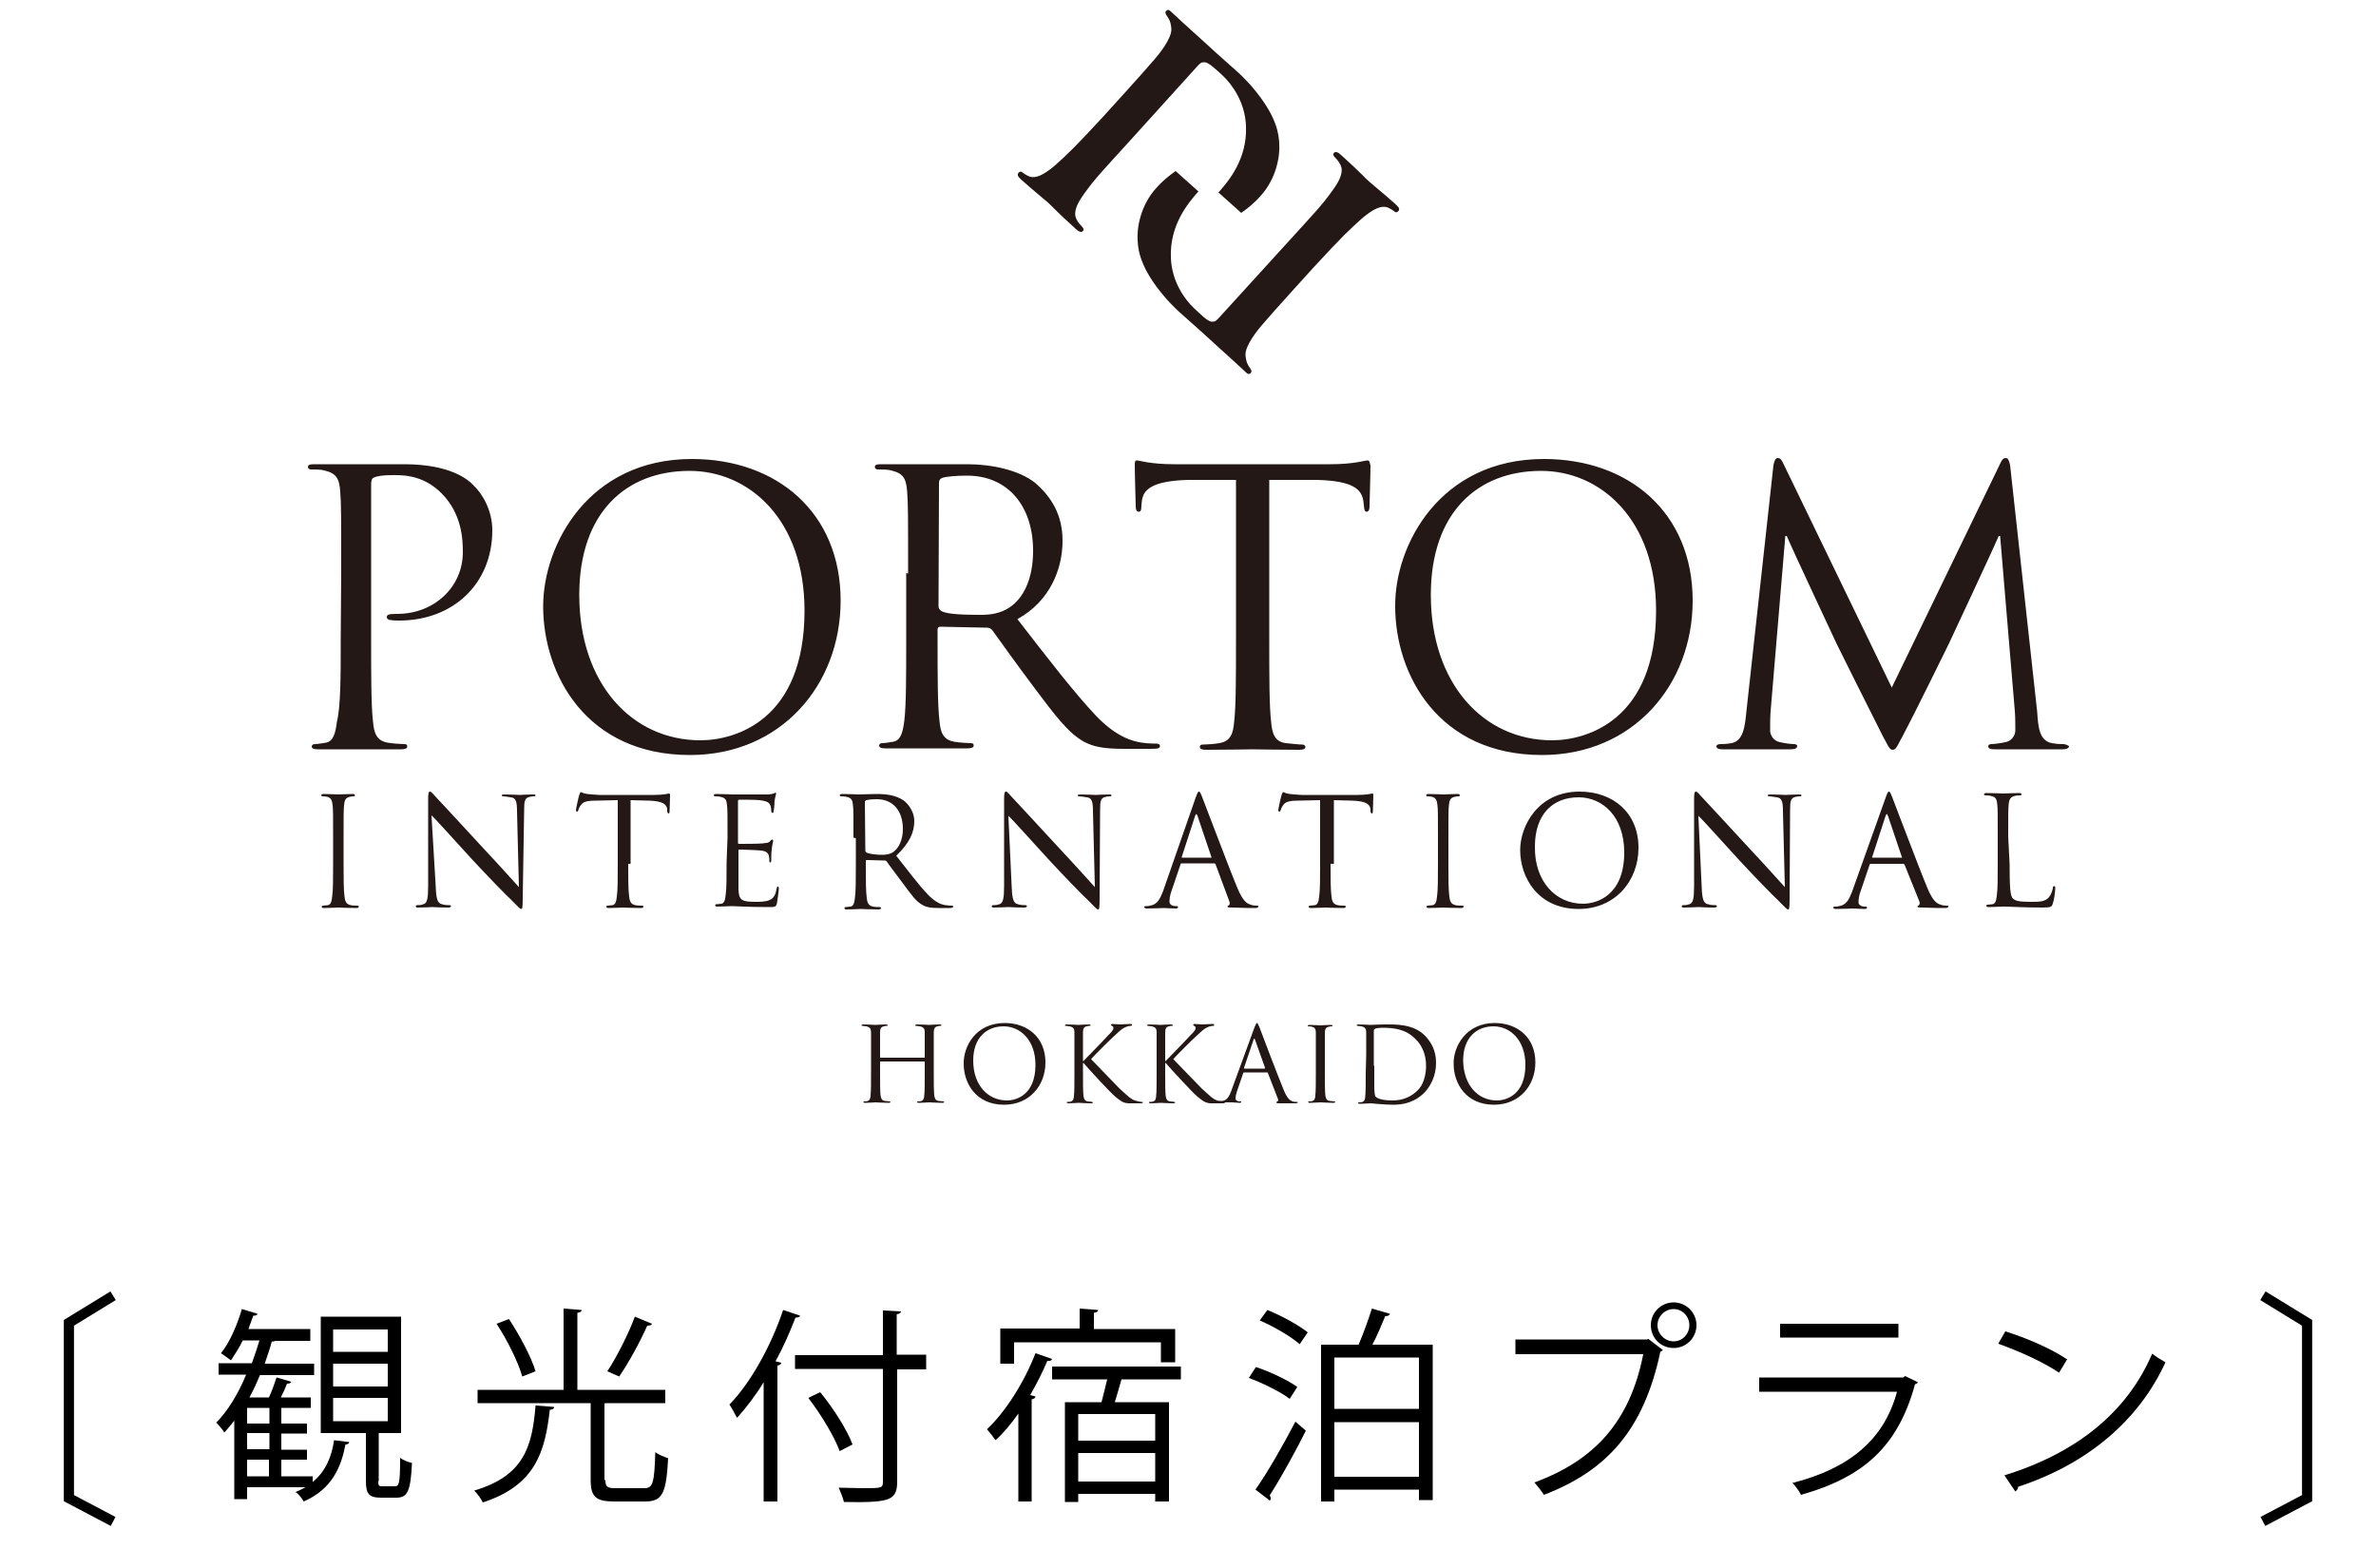
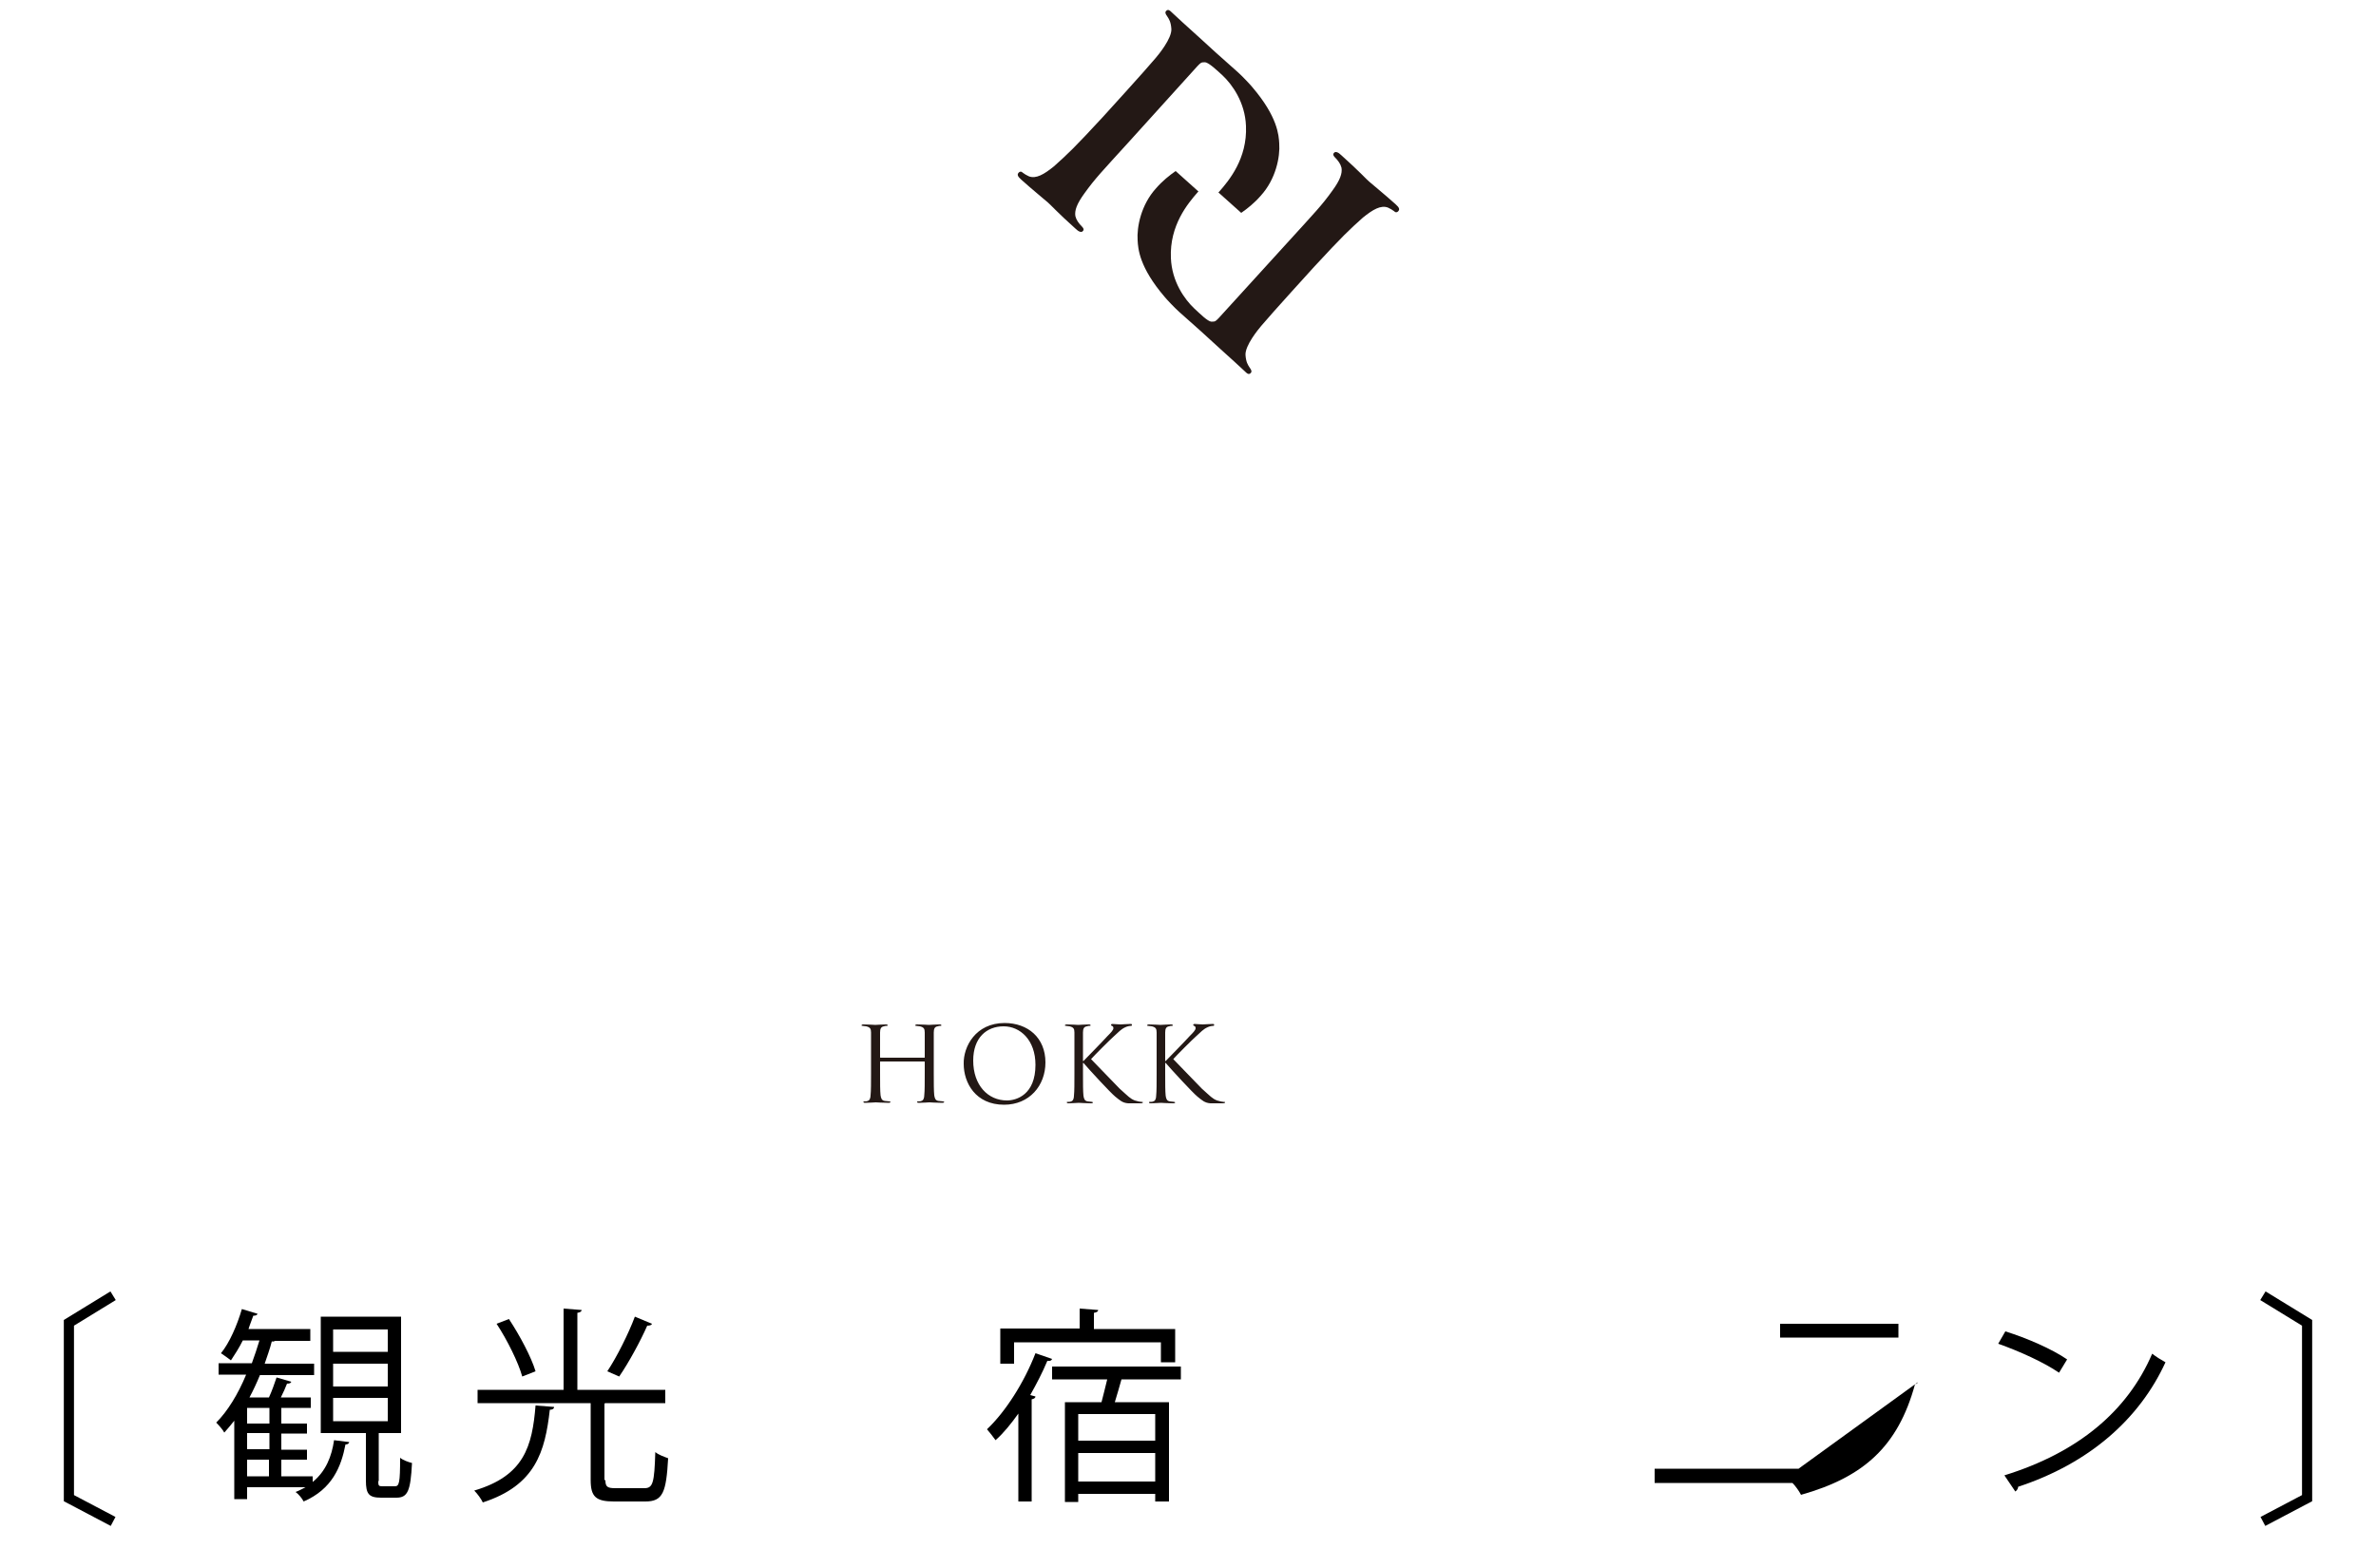
<svg xmlns="http://www.w3.org/2000/svg" version="1.1" id="レイヤー_1" x="0px" y="0px" viewBox="0 0 500 330" style="enable-background:new 0 0 500 330;" xml:space="preserve">
  <style type="text/css">
	.st0{fill:#231815;}
	.st1{fill:none;stroke:#000000;stroke-width:2.137;stroke-miterlimit:10;}
</style>
  <g>
    <path class="st0" d="M253.6,13.1c-0.9,0-0.9,0.1-1.6,0.8l-14.2,15.7c-6,6.6-7.3,7.9-9.6,11.1c-1.6,2.2-2.1,3.6-1.9,4.8   c0.2,0.8,0.7,1.5,1.4,2.2c0.4,0.4,0.4,0.7,0.2,0.9c-0.3,0.4-0.9,0.2-1.6-0.5c-3.8-3.4-5.4-5.2-5.8-5.5c-0.2-0.2-3.5-2.9-5.6-4.8   c-0.8-0.7-0.9-1.1-0.5-1.5c0.2-0.2,0.5-0.3,0.9,0.1c0.4,0.3,0.6,0.4,1.2,0.7c1.5,0.6,3.2-0.4,5.3-2.1c2.9-2.6,4.2-3.8,10.3-10.4   c0,0,9.2-10.1,11.1-12.4c0.6-0.7,3.4-4.1,3.3-6.1c-0.1-1.5-0.5-2.1-0.9-2.7c-0.3-0.4-0.5-0.8-0.2-1.1c0.4-0.4,0.7-0.2,1.4,0.5   c3.1,2.9,5.2,4.7,5.7,5.2c1.5,1.4,4.7,4.3,8,7.2c0.9,0.8,2.6,2.6,3,3.1c5.4,6.3,5.6,10.2,5.7,11.9c0.2,2.8-0.7,7.5-3.9,11   c-1.3,1.5-2.8,2.7-4.1,3.6l-4.8-4.3l0.2-0.2c2-2.3,5.9-6.9,5.6-13.8c-0.2-5-2.9-8.7-4.9-10.6C256,14.7,254.4,13.2,253.6,13.1   L253.6,13.1z" />
    <path class="st0" d="M254.9,67.7c0.9,0,0.9-0.1,1.6-0.8l14.3-15.7c6-6.6,7.3-7.9,9.6-11.1c1.6-2.2,2.1-3.6,1.9-4.8   c-0.2-0.8-0.7-1.5-1.4-2.2c-0.4-0.4-0.4-0.7-0.2-0.9c0.3-0.4,0.9-0.2,1.6,0.5c3.8,3.4,5.4,5.2,5.8,5.5c0.2,0.2,3.5,2.9,5.6,4.8   c0.8,0.7,0.9,1.1,0.5,1.5c-0.2,0.2-0.5,0.3-0.9-0.1c-0.4-0.3-0.6-0.4-1.2-0.7c-1.5-0.6-3.2,0.4-5.3,2.1c-2.9,2.6-4.2,3.8-10.3,10.4   c0,0-9.2,10.1-11.1,12.4c-0.6,0.7-3.4,4.1-3.3,6.1c0.1,1.5,0.5,2.1,0.9,2.7c0.3,0.4,0.5,0.8,0.2,1.1c-0.4,0.4-0.7,0.2-1.4-0.5   c-3.1-2.9-5.2-4.7-5.7-5.2c-1.5-1.4-4.7-4.3-8-7.2c-0.9-0.8-2.6-2.6-3-3.1c-5.4-6.3-5.6-10.2-5.7-11.9c-0.2-2.8,0.7-7.5,3.9-11   c1.3-1.5,2.8-2.7,4.1-3.6l4.8,4.3l-0.2,0.2c-2,2.3-5.9,6.9-5.6,13.8c0.2,5,2.9,8.7,4.9,10.6C252.6,66.1,254.1,67.6,254.9,67.7   L254.9,67.7z M196.5,225.8c0,2.1,0,3.8,0.1,4.7c0.1,0.6,0.2,1.1,0.9,1.2c0.3,0,0.8,0.1,1,0.1c0.1,0,0.2,0.1,0.2,0.1   c0,0.1-0.1,0.2-0.4,0.2c-1.2,0-2.6-0.1-2.7-0.1c-0.1,0-1.5,0.1-2.2,0.1c-0.2,0-0.4,0-0.4-0.2c0-0.1,0-0.1,0.2-0.1s0.5,0,0.7-0.1   c0.4-0.1,0.6-0.6,0.6-1.2c0.1-0.9,0.1-2.7,0.1-4.7v-2.3c0-0.1-0.1-0.1-0.1-0.1h-9.2c-0.1,0-0.1,0-0.1,0.1v2.3c0,2.1,0,3.8,0.1,4.7   c0.1,0.6,0.2,1.1,0.9,1.2c0.3,0,0.8,0.1,1,0.1c0.1,0,0.2,0.1,0.2,0.1c0,0.1-0.1,0.2-0.4,0.2c-1.2,0-2.6-0.1-2.7-0.1   s-1.5,0.1-2.2,0.1c-0.2,0-0.4,0-0.4-0.2c0-0.1,0-0.1,0.2-0.1c0.2,0,0.5,0,0.7-0.1c0.4-0.1,0.6-0.6,0.6-1.2c0.1-0.9,0.1-2.7,0.1-4.7   v-8.5c0-0.8-0.2-1.1-1-1.3c-0.2,0-0.6-0.1-0.8-0.1c-0.1,0-0.2,0-0.2-0.1s0.1-0.2,0.4-0.2c1,0,2.4,0.1,2.5,0.1s1.5-0.1,2.2-0.1   c0.2,0,0.4,0,0.4,0.2c0,0.1-0.1,0.1-0.2,0.1c-0.2,0-0.3,0-0.6,0.1c-0.6,0.1-0.8,0.5-0.8,1.3v5.2c0,0.1,0.1,0.1,0.1,0.1h9.2   c0.1,0,0.1,0,0.1-0.1v-5.2c0-0.8-0.2-1.1-1-1.3c-0.2,0-0.6-0.1-0.8-0.1c-0.1,0-0.2,0-0.2-0.1s0.1-0.2,0.4-0.2c1,0,2.4,0.1,2.5,0.1   s1.5-0.1,2.2-0.1c0.2,0,0.4,0,0.4,0.2c0,0.1-0.1,0.1-0.2,0.1c-0.2,0-0.3,0-0.6,0.1c-0.6,0.1-0.8,0.5-0.8,1.3V225.8z M211.4,215.3   c4.9,0,8.6,3.1,8.6,8.3c0,4.9-3.4,8.9-8.7,8.9c-6,0-8.5-4.6-8.5-8.6C202.7,220.3,205.3,215.3,211.4,215.3L211.4,215.3z    M211.9,231.6c2,0,6-1.2,6-7.5c0-5.2-3.2-8.1-6.7-8.1c-3.6,0-6.4,2.4-6.4,7.2C204.8,228.4,207.9,231.6,211.9,231.6L211.9,231.6z    M226.1,222v-4.7c0-0.8-0.2-1.1-1-1.3c-0.2,0-0.6-0.1-0.8-0.1c-0.1,0-0.2,0-0.2-0.1s0.1-0.2,0.4-0.2c1,0,2.3,0.1,2.4,0.1   c0.2,0,1.5-0.1,2.2-0.1c0.2,0,0.4,0,0.4,0.2c0,0.1-0.1,0.1-0.2,0.1c-0.2,0-0.3,0-0.6,0.1c-0.6,0.1-0.8,0.5-0.8,1.3v6h0.1   c0.4-0.4,4.3-4.4,5.1-5.3c0.6-0.6,1.2-1.2,1.2-1.6c0-0.3-0.1-0.4-0.3-0.5c-0.1,0-0.2-0.1-0.2-0.2s0.1-0.2,0.3-0.2   c0.4,0,1.1,0.1,1.7,0.1c0.1,0,1.6-0.1,2.1-0.1c0.2,0,0.3,0,0.3,0.2c0,0.1,0,0.2-0.2,0.2c-0.3,0-0.8,0.1-1.2,0.3   c-0.9,0.4-1.4,1-2.4,1.9c-0.6,0.5-4.3,4.2-4.8,4.8c0.6,0.6,5.1,5.3,6,6.2c1.9,1.7,2.2,2.1,3.2,2.5c0.6,0.2,1.2,0.3,1.4,0.3   s0.3,0,0.3,0.1s-0.1,0.2-0.5,0.2h-2.6c-1.2-0.1-1.7-0.6-2.7-1.4c-1-0.8-5.6-5.8-6.7-7.1h-0.1v2.2c0,2.1,0,3.8,0.1,4.7   c0.1,0.6,0.2,1.1,0.9,1.2c0.3,0,0.7,0.1,0.9,0.1c0.1,0,0.2,0.1,0.2,0.1c0,0.1-0.1,0.2-0.4,0.2c-1.1,0-2.4-0.1-2.6-0.1   c-0.2,0-1.5,0.1-2.1,0.1c-0.2,0-0.4,0-0.4-0.2c0-0.1,0-0.1,0.2-0.1s0.5,0,0.7-0.1c0.4-0.1,0.6-0.6,0.6-1.2c0.1-0.9,0.1-2.7,0.1-4.7   L226.1,222L226.1,222z M243.4,222v-4.7c0-0.8-0.2-1.1-1-1.3c-0.2,0-0.6-0.1-0.8-0.1c-0.1,0-0.2,0-0.2-0.1s0.1-0.2,0.4-0.2   c1,0,2.3,0.1,2.4,0.1c0.2,0,1.5-0.1,2.2-0.1c0.2,0,0.4,0,0.4,0.2c0,0.1-0.1,0.1-0.2,0.1c-0.2,0-0.3,0-0.6,0.1   c-0.6,0.1-0.8,0.5-0.8,1.3v6h0.1c0.4-0.4,4.3-4.4,5.1-5.3c0.6-0.6,1.2-1.2,1.2-1.6c0-0.3-0.1-0.4-0.3-0.5c-0.1,0-0.2-0.1-0.2-0.2   s0.1-0.2,0.3-0.2c0.4,0,1.1,0.1,1.7,0.1c0.1,0,1.6-0.1,2.1-0.1c0.2,0,0.3,0,0.3,0.2c0,0.1,0,0.2-0.2,0.2c-0.3,0-0.8,0.1-1.2,0.3   c-0.9,0.4-1.4,1-2.4,1.9c-0.6,0.5-4.3,4.2-4.8,4.8c0.6,0.6,5.1,5.3,6,6.2c1.9,1.7,2.2,2.1,3.2,2.5c0.6,0.2,1.2,0.3,1.4,0.3   s0.3,0,0.3,0.1s-0.1,0.2-0.5,0.2h-2.6c-1.2-0.1-1.7-0.6-2.7-1.4c-1-0.8-5.6-5.8-6.7-7.1h-0.1v2.2c0,2.1,0,3.8,0.1,4.7   c0.1,0.6,0.2,1.1,0.9,1.2c0.3,0,0.7,0.1,0.9,0.1c0.1,0,0.2,0.1,0.2,0.1c0,0.1-0.1,0.2-0.4,0.2c-1.1,0-2.4-0.1-2.6-0.1   c-0.2,0-1.5,0.1-2.1,0.1c-0.2,0-0.4,0-0.4-0.2c0-0.1,0-0.1,0.2-0.1s0.5,0,0.7-0.1c0.4-0.1,0.6-0.6,0.6-1.2c0.1-0.9,0.1-2.7,0.1-4.7   V222z" />
-     <path class="st0" d="M264,216.2c0.3-0.7,0.4-0.9,0.5-0.9c0.1,0,0.2,0.1,0.5,0.8c0.3,0.8,3.7,9.8,5.1,13.2c0.8,2,1.4,2.3,1.9,2.5   c0.3,0.1,0.7,0.1,0.9,0.1c0.1,0,0.2,0,0.2,0.1s-0.2,0.2-0.4,0.2h-3.4c-0.4,0-0.7,0-0.7-0.2c0-0.1,0.1-0.1,0.2-0.2   c0.1,0,0.3-0.2,0.1-0.6l-2.1-5.4c0-0.1-0.1-0.1-0.2-0.1h-4.8c-0.1,0-0.2,0.1-0.2,0.2l-1.3,3.8c-0.2,0.6-0.3,1.1-0.3,1.5   s0.5,0.6,0.8,0.6h0.2c0.2,0,0.2,0,0.2,0.1s-0.1,0.2-0.3,0.2c-0.5,0-1.5-0.1-1.7-0.1h-2.4c-0.3,0-0.4,0-0.4-0.2   c0-0.1,0.1-0.1,0.2-0.1h0.6c1-0.1,1.5-1,1.9-2.1L264,216.2L264,216.2z M266.1,224.9c0.1,0,0.1-0.1,0.1-0.2l-2.1-5.9   c-0.1-0.3-0.2-0.3-0.3,0l-2,5.9c0,0.1,0,0.2,0.1,0.2H266.1z M278.8,225.8c0,2.1,0,3.8,0.1,4.7c0.1,0.6,0.2,1.1,0.9,1.2   c0.3,0,0.8,0.1,1,0.1c0.1,0,0.2,0.1,0.2,0.1c0,0.1-0.1,0.2-0.4,0.2c-1.2,0-2.6-0.1-2.7-0.1s-1.5,0.1-2.2,0.1c-0.2,0-0.4,0-0.4-0.2   c0-0.1,0-0.1,0.2-0.1s0.5,0,0.7-0.1c0.4-0.1,0.6-0.6,0.6-1.2c0.1-0.9,0.1-2.7,0.1-4.7v-8.5c0-0.8-0.3-1.1-0.8-1.2   c-0.2-0.1-0.5-0.1-0.7-0.1c-0.1,0-0.2,0-0.2-0.1s0.1-0.2,0.4-0.2c0.7,0,2.1,0.1,2.2,0.1c0.1,0,1.5-0.1,2.2-0.1c0.2,0,0.4,0,0.4,0.2   c0,0.1-0.1,0.1-0.2,0.1c-0.2,0-0.3,0-0.6,0.1c-0.6,0.1-0.8,0.5-0.8,1.3V225.8z M287.5,222v-4.7c0-0.8-0.2-1.1-1-1.3   c-0.2,0-0.6-0.1-0.8-0.1c-0.1,0-0.2,0-0.2-0.1s0.1-0.2,0.4-0.2c1,0,2.4,0.1,2.5,0.1c0.3,0,1.7-0.1,2.9-0.1c2.2,0,6.2-0.2,8.7,2.5   c1.1,1.2,2.2,2.9,2.2,5.6c0,2.8-1.2,4.9-2.4,6.2c-1,1-2.9,2.6-6.6,2.6c-1.9,0-4.6-0.3-4.8-0.3c-0.1,0-1.5,0.1-2.2,0.1   c-0.2,0-0.4,0-0.4-0.2c0-0.1,0-0.1,0.2-0.1s0.5,0,0.7-0.1c0.4-0.1,0.6-0.6,0.6-1.2c0.1-0.9,0.1-2.7,0.1-4.7L287.5,222z    M289.2,224.3v4.7c0,0.6,0.1,1.4,0.2,1.7c0.3,0.4,1.2,0.9,3.7,0.9c2.1,0,3.9-0.8,5.2-2.1c1.2-1.1,1.8-3.2,1.8-5.2   c0-2.8-1.2-4.6-2.1-5.5c-2.1-2.2-4.5-2.5-7.2-2.5c-0.4,0-1.3,0.1-1.4,0.2c-0.2,0.1-0.3,0.2-0.3,0.4v7.4L289.2,224.3z M314.5,215.3   c4.9,0,8.6,3.1,8.6,8.3c0,4.9-3.4,8.9-8.7,8.9c-6,0-8.5-4.6-8.5-8.6C305.8,220.3,308.5,215.3,314.5,215.3L314.5,215.3z M315,231.6   c2,0,6-1.2,6-7.5c0-5.2-3.2-8.1-6.7-8.1c-3.6,0-6.4,2.4-6.4,7.2C308,228.4,311,231.6,315,231.6L315,231.6z M71.8,120.7   c0-12.4,0-14.6-0.2-17.2c-0.2-2.8-0.8-3.9-3.4-4.5c-0.6-0.2-2-0.2-2.8-0.2c-0.3,0-0.6-0.2-0.6-0.5c0-0.5,0.4-0.6,1.3-0.6h18.9   c9.9,0,13.6,3.3,14.7,4.5c1.8,1.7,3.9,5.2,3.9,9.4c0,11.3-8.3,19-19.6,19c-0.4,0-1.3,0-1.7-0.1c-0.4,0-0.9-0.2-0.9-0.6   c0-0.6,0.5-0.7,2.2-0.7c7.7,0,13.8-5.6,13.8-13c0-2.7-0.2-8-4.4-12.3s-9-3.9-10.9-3.9c-1.4,0-2.8,0.2-3.4,0.5   c-0.5,0.2-0.6,0.7-0.6,1.5v32.6c0,7.7,0,14,0.4,17.3c0.2,2.3,0.7,4,3.1,4.4c1.1,0.2,2.9,0.3,3.5,0.3c0.5,0,0.6,0.2,0.6,0.5   c0,0.4-0.4,0.6-1.3,0.6H66.9c-0.9,0-1.3-0.2-1.3-0.6c0-0.2,0.2-0.5,0.6-0.5c0.7,0,1.7-0.2,2.4-0.3c1.6-0.3,2-2.1,2.3-4.4   c0.8-3.3,0.8-9.6,0.8-17.3L71.8,120.7L71.8,120.7z M145.6,96.6c17.9,0,31.3,11.3,31.3,29.8c0,17.8-12.6,32.5-31.7,32.5   c-21.8,0-30.9-16.9-30.9-31.3C114.3,114.7,123.8,96.6,145.6,96.6z M147.4,155.8c7.2,0,21.9-4.1,21.9-27.3   c0-19.1-11.6-29.4-24.2-29.4c-13.3,0-23.2,8.7-23.2,26.1C121.9,143.9,133,155.8,147.4,155.8z M191.1,120.7c0-12.4,0-14.6-0.2-17.2   c-0.2-2.8-0.8-3.9-3.4-4.5c-0.6-0.2-2-0.2-2.8-0.2c-0.3,0-0.6-0.2-0.6-0.5c0-0.5,0.4-0.6,1.3-0.6h18.2c5,0,10.8,1.2,14.2,3.9   c3.5,3,5.8,6.8,5.8,12.2c0,5.9-2.6,12.7-9.5,16.5c6.5,8.4,11.9,15.4,16.5,20.3c4.3,4.5,7.7,5.4,9.7,5.7c1.5,0.2,2.7,0.2,3.1,0.2   c0.4,0,0.7,0.2,0.7,0.5c0,0.5-0.5,0.6-1.9,0.6h-5.5c-4.4,0-6.5-0.4-8.6-1.5c-3.4-1.9-6.2-5.7-10.7-11.7c-3.3-4.4-7.1-9.7-8.6-11.8   c-0.3-0.3-0.6-0.5-1.1-0.5l-9.8-0.2c-0.4,0-0.6,0.2-0.6,0.6v1.9c0,7.7,0,14,0.4,17.3c0.2,2.3,0.7,4,3.1,4.4   c1.1,0.2,2.9,0.3,3.5,0.3c0.5,0,0.6,0.2,0.6,0.5c0,0.4-0.4,0.6-1.3,0.6h-17.3c-0.9,0-1.3-0.2-1.3-0.6c0-0.2,0.2-0.5,0.6-0.5   c0.7,0,1.7-0.2,2.4-0.3c1.6-0.3,2-2.1,2.3-4.4c0.4-3.3,0.4-9.6,0.4-17.3v-13.8L191.1,120.7L191.1,120.7z M197.5,127.6   c0,0.4,0.2,0.7,0.6,1c1.2,0.7,4.8,0.8,8.4,0.8c1.9,0,4.1-0.3,6-1.6c2.8-1.9,4.9-5.8,4.9-11.9c0-9.4-5.3-15.8-13.9-15.8   c-2.4,0-4.5,0.2-5.3,0.5c-0.4,0.2-0.6,0.5-0.6,1L197.5,127.6L197.5,127.6z M324.9,96.6c17.9,0,31.3,11.3,31.3,29.8   c0,17.8-12.6,32.5-31.7,32.5c-21.8,0-30.9-16.9-30.9-31.3C293.5,114.7,303,96.6,324.9,96.6L324.9,96.6z M326.6,155.8   c7.2,0,21.9-4.1,21.9-27.3c0-19.1-11.6-29.4-24.2-29.4c-13.3,0-23.2,8.7-23.2,26.1C301.1,143.9,312.2,155.8,326.6,155.8   L326.6,155.8z M434.2,156.6c-0.6,0-1.2,0-2.4-0.2c-2.7-0.5-2.9-3.5-3.1-6.6L423,97.9c-0.2-0.9-0.4-1.5-0.9-1.5s-0.8,0.3-1.2,1.2   l-22.8,47.1l-22.8-47.1c-0.4-0.9-0.7-1.2-1.2-1.2s-0.7,0.6-0.9,1.5l-5.7,51.9c-0.3,3-0.6,6.1-3.1,6.6c-1.2,0.2-1.8,0.2-2.4,0.2   c-0.4,0-0.8,0.2-0.8,0.4c0,0.6,0.6,0.7,1.4,0.7h14.1c1,0,1.5-0.2,1.5-0.7c0-0.2-0.3-0.4-0.6-0.4c-0.5,0-1.7-0.1-3-0.4   c-1.2-0.2-2.1-1.3-2.1-2.5c0-1.4,0-2.8,0.1-4l3.1-36.9h0.3c0.9,2.2,9.8,21.2,10.5,22.7c0.4,0.8,7.3,14.7,9.3,18.6   c0.4,0.8,0.7,1.4,1,1.9c0.7,1.4,1,1.8,1.5,1.8s0.8-0.4,1.5-1.8c0.3-0.5,0.6-1.1,1-1.9c2.1-3.9,8.9-17.8,9.3-18.6   c0.7-1.5,9.6-20.5,10.5-22.7h0.3l3.1,36.9c0.1,1.3,0.1,2.8,0.1,4s-0.9,2.3-2.1,2.5c-1.4,0.3-2.6,0.4-3,0.4c-0.3,0-0.6,0.2-0.6,0.4   c0,0.6,0.5,0.7,1.5,0.7H434c0.8,0,1.4-0.2,1.4-0.7C435,156.8,434.6,156.6,434.2,156.6L434.2,156.6z M287.8,96.9   c-0.6,0-2.8,0.8-7.9,0.8h-32.8c-5.1,0-7.3-0.8-7.9-0.8c-0.4,0-0.4,0.5-0.4,1c0,2.4,0.2,7.9,0.2,8.7c0,0.7,0.2,1.1,0.6,1.1   s0.6-0.2,0.6-1.4l0.1-0.9c0.3-2.4,2.2-4.2,9.8-4.4h10v33.7c0,7.7,0,14-0.4,17.3c-0.2,2.3-0.7,4-3.1,4.4c-1.1,0.2-2.9,0.3-3.5,0.3   c-0.5,0-0.6,0.2-0.6,0.5c0,0.4,0.4,0.6,1.3,0.6c4.4,0,9.3-0.1,9.8-0.1c0.4,0,5.4,0.1,9.8,0.1c0.9,0,1.3-0.2,1.3-0.6   c0-0.2-0.2-0.5-0.6-0.5c-0.7,0-2.5-0.2-3.5-0.3c-2.4-0.3-2.9-2.1-3.1-4.4c-0.4-3.3-0.4-9.6-0.4-17.3V101h10c7.7,0.2,9.4,2,9.8,4.4   l0.1,0.9c0.1,1.1,0.2,1.4,0.6,1.4c0.3,0,0.6-0.3,0.6-1.1c0-0.9,0.2-6.4,0.2-8.7C288.2,97.3,288.2,96.9,287.8,96.9L287.8,96.9z    M72.3,181.8c0,3,0,5.5,0.2,6.9c0.1,0.9,0.3,1.6,1.3,1.8c0.4,0.1,1.2,0.1,1.4,0.1s0.3,0.1,0.3,0.2c0,0.2-0.2,0.3-0.5,0.3   c-1.8,0-3.7-0.1-3.8-0.1c-0.2,0-2.2,0.1-3,0.1c-0.4,0-0.5-0.1-0.5-0.3c0-0.1,0.1-0.2,0.3-0.2c0.3,0,0.7-0.1,1-0.1   c0.6-0.1,0.8-0.8,0.9-1.8c0.2-1.3,0.2-3.8,0.2-6.9v-5.5c0-4.9,0-5.8-0.1-6.8c-0.1-1.1-0.4-1.6-1.1-1.8c-0.4-0.1-0.8-0.1-1-0.1   c-0.1,0-0.3-0.1-0.3-0.2c0-0.2,0.2-0.3,0.5-0.3c1.1,0,3,0.1,3.1,0.1c0.2,0,2.2-0.1,3-0.1c0.4,0,0.5,0.1,0.5,0.3   c0,0.1-0.1,0.2-0.3,0.2c-0.2,0-0.4,0-0.8,0.1c-0.9,0.2-1.1,0.7-1.2,1.8c-0.1,1-0.1,1.9-0.1,6.8C72.3,176.3,72.3,181.8,72.3,181.8z    M91.7,186.7c0.1,2.6,0.4,3.4,1.3,3.6c0.6,0.2,1.3,0.2,1.6,0.2c0.2,0,0.3,0.1,0.3,0.2c0,0.2-0.2,0.3-0.6,0.3c-1.8,0-3-0.1-3.3-0.1   c-0.3,0-1.6,0.1-3,0.1c-0.3,0-0.5,0-0.5-0.3c0-0.1,0.1-0.2,0.3-0.2c0.3,0,0.8,0,1.3-0.2c0.8-0.2,1-1.2,1-4v-18.1   c0-1.3,0.1-1.6,0.4-1.6c0.3,0,0.8,0.7,1.1,1c0.5,0.5,5.2,5.6,10,10.8c3.1,3.3,6.6,7.2,7.6,8.3l-0.4-16c0-2.1-0.3-2.8-1.3-2.9   c-0.6-0.1-1.3-0.2-1.6-0.2c-0.2,0-0.3-0.1-0.3-0.2c0-0.2,0.3-0.2,0.6-0.2c1.4,0,2.9,0.1,3.2,0.1c0.4,0,1.4-0.1,2.7-0.1   c0.4,0,0.6,0,0.6,0.2c0,0.1-0.1,0.2-0.4,0.2c-0.2,0-0.4,0-0.8,0.1c-1.1,0.2-1.2,0.9-1.2,2.9l-0.3,18.4c0,2.1-0.1,2.3-0.3,2.3   c-0.3,0-0.6-0.4-2.3-2.1c-0.4-0.3-4.9-4.9-8.3-8.6c-3.6-3.9-7.2-8-8.3-9L91.7,186.7z M132.2,181.8c0,3,0,5.5,0.2,6.9   c0.1,0.9,0.3,1.6,1.3,1.8c0.4,0.1,1.2,0.1,1.4,0.1c0.2,0,0.3,0.1,0.3,0.2c0,0.2-0.2,0.3-0.5,0.3c-1.8,0-3.7-0.1-3.8-0.1   c-0.2,0-2.2,0.1-3,0.1c-0.4,0-0.5-0.1-0.5-0.3c0-0.1,0.1-0.2,0.3-0.2c0.3,0,0.7-0.1,1-0.1c0.6-0.1,0.8-0.8,0.9-1.8   c0.2-1.3,0.2-3.8,0.2-6.9v-13.4l-4.6,0.1c-2,0-2.8,0.3-3.2,1c-0.4,0.5-0.4,0.8-0.5,1c-0.1,0.3-0.2,0.3-0.3,0.3s-0.2-0.1-0.2-0.3   c0-0.3,0.6-3,0.7-3.2s0.2-0.6,0.3-0.6c0.2,0,0.5,0.3,1.4,0.4c0.9,0.1,2.2,0.2,2.5,0.2h11.6c2.1,0,2.9-0.3,3.1-0.3   c0.2,0,0.2,0.2,0.2,0.4c0,1-0.1,3.1-0.1,3.4c0,0.3-0.1,0.4-0.2,0.4c-0.2,0-0.2-0.1-0.3-0.5v-0.4c-0.1-1-0.9-1.7-3.8-1.8l-3.9-0.1   v13.4L132.2,181.8L132.2,181.8z M153.1,176.3c0-4.9,0-5.8-0.1-6.8c-0.1-1.1-0.3-1.6-1.4-1.8c-0.3-0.1-0.8-0.1-1.1-0.1   c-0.1,0-0.3-0.1-0.3-0.2c0-0.2,0.2-0.3,0.5-0.3c1.4,0,3.4,0.1,3.5,0.1h7.2c0.6,0,1.1-0.1,1.4-0.2c0.2,0,0.3-0.2,0.4-0.2   s0.1,0.1,0.1,0.3s-0.2,0.6-0.3,1.5c0,0.3-0.1,1.7-0.2,2.1c0,0.2-0.1,0.4-0.2,0.4c-0.2,0-0.3-0.2-0.3-0.4s0-0.8-0.2-1.2   c-0.2-0.5-0.5-0.9-2.3-1.1c-0.5-0.1-3.9-0.1-4.3-0.1c-0.1,0-0.2,0.1-0.2,0.3v8.7c0,0.2,0,0.3,0.2,0.3c0.4,0,4.3,0,5-0.1   c0.8-0.1,1.2-0.1,1.5-0.4c0.2-0.3,0.4-0.4,0.5-0.4c0.1,0,0.2,0.1,0.2,0.3s-0.2,0.7-0.3,1.8c-0.1,0.6-0.1,1.8-0.1,2.1s0,0.6-0.2,0.6   s-0.2-0.1-0.2-0.3c0-0.3,0-0.6-0.1-1.1c-0.1-0.4-0.4-1-1.7-1.1c-0.9-0.1-3.9-0.2-4.5-0.2c-0.2,0-0.2,0.1-0.2,0.2v8.2   c0.1,2.2,0.6,2.6,3.6,2.6c0.8,0,2.2,0,3-0.4s1.2-1,1.4-2.3c0.1-0.4,0.1-0.5,0.3-0.5c0.2,0,0.2,0.3,0.2,0.5c0,0.3-0.3,2.4-0.4,3   c-0.2,0.8-0.5,0.8-1.7,0.8c-4.7,0-6.9-0.2-7.8-0.2c-0.2,0-2.2,0.1-3,0.1c-0.4,0-0.5-0.1-0.5-0.3c0-0.1,0.1-0.2,0.3-0.2   c0.3,0,0.7-0.1,1-0.1c0.6-0.1,0.8-0.8,0.9-1.8c0.2-1.3,0.2-3.8,0.2-6.9L153.1,176.3L153.1,176.3z M179.6,176.3c0-4.9,0-5.8-0.1-6.8   c-0.1-1.1-0.3-1.6-1.4-1.8c-0.3-0.1-0.8-0.1-1.1-0.1c-0.1,0-0.3-0.1-0.3-0.2c0-0.2,0.2-0.3,0.5-0.3c1.4,0,3.4,0.1,3.5,0.1   c0.4,0,2.8-0.1,3.7-0.1c2,0,4.1,0.2,5.8,1.4c0.8,0.6,2.2,2.2,2.2,4.3c0,2.4-1,4.6-3.8,7.3c2.6,3.3,4.7,6.1,6.6,8.1   c1.7,1.8,3,2.2,3.8,2.3c0.6,0.1,1.1,0.1,1.3,0.1s0.3,0.1,0.3,0.2c0,0.2-0.2,0.3-0.8,0.3h-2.3c-1.8,0-2.6-0.2-3.3-0.6   c-1.4-0.7-2.5-2.3-4.2-4.6c-1.3-1.8-2.9-3.8-3.4-4.6c-0.1-0.1-0.2-0.2-0.4-0.2l-3.8-0.1c-0.2,0-0.2,0.1-0.2,0.3v0.8   c0,3,0,5.5,0.2,6.9c0.1,0.9,0.3,1.6,1.3,1.8c0.4,0.1,1.2,0.1,1.4,0.1c0.2,0,0.3,0.1,0.3,0.2c0,0.2-0.2,0.3-0.5,0.3   c-1.8,0-3.7-0.1-3.8-0.1c0,0-2.1,0.1-2.9,0.1c-0.4,0-0.5-0.1-0.5-0.3c0-0.1,0.1-0.2,0.3-0.2c0.3,0,0.7-0.1,1-0.1   c0.6-0.1,0.8-0.8,0.9-1.8c0.2-1.3,0.2-3.8,0.2-6.9v-5.7L179.6,176.3L179.6,176.3z M182.1,179c0,0.2,0.1,0.3,0.2,0.4   c0.5,0.3,2,0.5,3.3,0.5c0.8,0,1.7-0.1,2.4-0.6c1.1-0.8,2-2.5,2-4.8c0-3.9-2.1-6.3-5.5-6.3c-1,0-1.8,0.1-2.2,0.2   c-0.2,0.1-0.3,0.2-0.3,0.4L182.1,179L182.1,179z M212.9,186.7c0.1,2.6,0.4,3.4,1.3,3.6c0.6,0.2,1.3,0.2,1.6,0.2   c0.2,0,0.3,0.1,0.3,0.2c0,0.2-0.2,0.3-0.6,0.3c-1.8,0-3-0.1-3.3-0.1s-1.6,0.1-3,0.1c-0.3,0-0.5,0-0.5-0.3c0-0.1,0.1-0.2,0.3-0.2   c0.3,0,0.8,0,1.3-0.2c0.8-0.2,1-1.2,1-4v-18.1c0-1.3,0.1-1.6,0.4-1.6c0.3,0,0.8,0.7,1.1,1c0.5,0.5,5.2,5.6,10,10.8   c3.1,3.3,6.6,7.2,7.6,8.3l-0.4-16c0-2.1-0.3-2.8-1.3-2.9c-0.6-0.1-1.3-0.2-1.6-0.2c-0.2,0-0.3-0.1-0.3-0.2c0-0.2,0.3-0.2,0.6-0.2   c1.4,0,2.9,0.1,3.2,0.1c0.4,0,1.4-0.1,2.7-0.1c0.4,0,0.6,0,0.6,0.2c0,0.1-0.1,0.2-0.4,0.2c-0.2,0-0.4,0-0.8,0.1   c-1.1,0.2-1.2,0.9-1.2,2.9l-0.1,18.5c0,2.1-0.1,2.3-0.3,2.3c-0.3,0-0.6-0.4-2.3-2.1c-0.4-0.3-4.9-4.9-8.3-8.6c-3.6-3.9-7.2-8-8.3-9   L212.9,186.7z M251.6,167.9c0.4-1.1,0.5-1.3,0.7-1.3s0.3,0.2,0.7,1.2c0.5,1.2,5.4,14.3,7.4,19.1c1.2,2.9,2.1,3.3,2.8,3.5   c0.5,0.2,1,0.2,1.3,0.2c0.2,0,0.3,0,0.3,0.2s-0.3,0.3-0.6,0.3c-0.5,0-2.8,0-4.9-0.1c-0.6,0-1,0-1-0.2c0-0.1,0.1-0.2,0.2-0.2   c0.2-0.1,0.4-0.4,0.2-0.9l-2.9-7.8c-0.1-0.1-0.1-0.2-0.3-0.2h-6.8c-0.2,0-0.3,0.1-0.3,0.3l-1.9,5.6c-0.3,0.8-0.4,1.6-0.4,2.2   s0.7,0.9,1.2,0.9h0.3c0.2,0,0.3,0.1,0.3,0.2c0,0.2-0.2,0.3-0.5,0.3c-0.8,0-2.2-0.1-2.5-0.1c-0.4,0-2.1,0.1-3.5,0.1   c-0.4,0-0.6-0.1-0.6-0.3c0-0.1,0.1-0.2,0.3-0.2s0.7,0,0.9-0.1c1.5-0.2,2.1-1.4,2.7-2.9L251.6,167.9L251.6,167.9z M254.8,180.5   c0.2,0,0.2-0.1,0.1-0.2l-2.9-8.6c-0.2-0.5-0.3-0.5-0.5,0l-2.8,8.6c-0.1,0.2,0,0.2,0.1,0.2H254.8L254.8,180.5z M280,181.8   c0,3,0,5.5,0.2,6.9c0.1,0.9,0.3,1.6,1.3,1.8c0.4,0.1,1.2,0.1,1.4,0.1c0.2,0,0.3,0.1,0.3,0.2c0,0.2-0.2,0.3-0.5,0.3   c-1.8,0-3.7-0.1-3.8-0.1c-0.2,0-2.2,0.1-3,0.1c-0.4,0-0.5-0.1-0.5-0.3c0-0.1,0.1-0.2,0.3-0.2c0.3,0,0.7-0.1,1-0.1   c0.6-0.1,0.8-0.8,0.9-1.8c0.2-1.3,0.2-3.8,0.2-6.9v-13.4l-4.6,0.1c-2,0-2.8,0.3-3.2,1c-0.4,0.5-0.4,0.8-0.5,1   c-0.1,0.3-0.2,0.3-0.3,0.3c-0.1,0-0.2-0.1-0.2-0.3c0-0.3,0.6-3,0.7-3.2c0.1-0.2,0.2-0.6,0.3-0.6c0.2,0,0.5,0.3,1.4,0.4   c0.9,0.1,2.2,0.2,2.5,0.2h11.8c2.1,0,2.9-0.3,3.1-0.3c0.2,0,0.2,0.2,0.2,0.4c0,1-0.1,3.1-0.1,3.4c0,0.3-0.1,0.4-0.2,0.4   c-0.2,0-0.2-0.1-0.3-0.5v-0.4c-0.1-1-0.9-1.7-3.8-1.8l-3.9-0.1v13.4L280,181.8L280,181.8z M304.8,181.8c0,3,0,5.5,0.2,6.9   c0.1,0.9,0.3,1.6,1.3,1.8c0.4,0.1,1.2,0.1,1.4,0.1s0.3,0.1,0.3,0.2c0,0.2-0.2,0.3-0.5,0.3c-1.8,0-3.7-0.1-3.8-0.1   c-0.2,0-2.2,0.1-3,0.1c-0.4,0-0.5-0.1-0.5-0.3c0-0.1,0.1-0.2,0.3-0.2c0.3,0,0.7-0.1,1-0.1c0.6-0.1,0.8-0.8,0.9-1.8   c0.2-1.3,0.2-3.8,0.2-6.9v-5.5c0-4.9,0-5.8-0.1-6.8c-0.1-1.1-0.4-1.6-1.1-1.8c-0.4-0.1-0.8-0.1-1-0.1c-0.1,0-0.3-0.1-0.3-0.2   c0-0.2,0.2-0.3,0.5-0.3c1.1,0,3,0.1,3.1,0.1c0.2,0,2.2-0.1,3-0.1c0.4,0,0.5,0.1,0.5,0.3c0,0.1-0.1,0.2-0.3,0.2s-0.4,0-0.8,0.1   c-0.9,0.2-1.1,0.7-1.2,1.8c-0.1,1-0.1,1.9-0.1,6.8L304.8,181.8L304.8,181.8z M332.4,166.6c7.1,0,12.4,4.5,12.4,11.8   c0,7.1-5,12.9-12.6,12.9c-8.6,0-12.3-6.7-12.3-12.4C319.9,173.9,323.6,166.6,332.4,166.6z M333.1,190.2c2.9,0,8.7-1.7,8.7-10.8   c0-7.6-4.6-11.6-9.6-11.6c-5.3,0-9.2,3.4-9.2,10.4C322.9,185.5,327.4,190.2,333.1,190.2L333.1,190.2z M358.1,186.7   c0.1,2.6,0.4,3.4,1.3,3.6c0.6,0.2,1.3,0.2,1.6,0.2c0.2,0,0.3,0.1,0.3,0.2c0,0.2-0.2,0.3-0.6,0.3c-1.8,0-3-0.1-3.3-0.1   s-1.6,0.1-3,0.1c-0.3,0-0.5,0-0.5-0.3c0-0.1,0.1-0.2,0.3-0.2c0.3,0,0.8,0,1.3-0.2c0.8-0.2,1-1.2,1-4v-18.1c0-1.3,0.1-1.6,0.4-1.6   s0.8,0.7,1.1,1c0.5,0.5,5.2,5.6,10,10.8c3.1,3.3,6.6,7.2,7.6,8.3l-0.4-16c0-2.1-0.3-2.8-1.3-2.9c-0.6-0.1-1.3-0.2-1.6-0.2   c-0.2,0-0.3-0.1-0.3-0.2c0-0.2,0.3-0.2,0.6-0.2c1.4,0,2.9,0.1,3.2,0.1c0.4,0,1.4-0.1,2.7-0.1c0.4,0,0.6,0,0.6,0.2   c0,0.1-0.1,0.2-0.4,0.2c-0.2,0-0.4,0-0.8,0.1c-1.1,0.2-1.2,0.9-1.2,2.9l-0.1,18.5c0,2.1-0.1,2.3-0.3,2.3c-0.3,0-0.6-0.4-2.3-2.1   c-0.4-0.3-4.9-4.9-8.3-8.6c-3.6-3.9-7.2-8-8.3-9L358.1,186.7L358.1,186.7z M396.8,167.9c0.4-1.1,0.5-1.3,0.7-1.3s0.3,0.2,0.7,1.2   c0.5,1.2,5.4,14.3,7.4,19.1c1.2,2.9,2.1,3.3,2.8,3.5c0.5,0.2,1,0.2,1.3,0.2c0.2,0,0.3,0,0.3,0.2s-0.3,0.3-0.6,0.3   c-0.5,0-2.8,0-4.9-0.1c-0.6,0-1,0-1-0.2c0-0.1,0.1-0.2,0.2-0.2c0.2-0.1,0.4-0.4,0.2-0.9l-3.1-7.7c-0.1-0.1-0.1-0.2-0.3-0.2h-6.8   c-0.2,0-0.3,0.1-0.3,0.3l-1.9,5.6c-0.3,0.8-0.4,1.6-0.4,2.2s0.7,0.9,1.2,0.9h0.3c0.2,0,0.3,0.1,0.3,0.2c0,0.2-0.2,0.3-0.5,0.3   c-0.8,0-2.2-0.1-2.5-0.1c-0.4,0-2.1,0.1-3.5,0.1c-0.4,0-0.6-0.1-0.6-0.3c0-0.1,0.1-0.2,0.3-0.2c0.2,0,0.7,0,0.9-0.1   c1.5-0.2,2.1-1.4,2.7-2.9L396.8,167.9z M400.1,180.5c0.2,0,0.2-0.1,0.1-0.2l-2.9-8.6c-0.2-0.5-0.3-0.5-0.5,0l-2.8,8.6   c-0.1,0.2,0,0.2,0.1,0.2H400.1L400.1,180.5z M422.9,181.9c0,4.6,0.1,6.7,0.7,7.2c0.5,0.5,1.3,0.7,3.8,0.7c1.7,0,3,0,3.8-1   c0.4-0.5,0.7-1.3,0.8-1.9c0-0.3,0.1-0.4,0.3-0.4c0.2,0,0.2,0.1,0.2,0.5s-0.2,2.3-0.5,3.1c-0.2,0.7-0.3,0.9-2,0.9   c-4.5,0-6.6-0.2-8.5-0.2c-0.3,0-2.2,0.1-3,0.1c-0.4,0-0.5-0.1-0.5-0.3c0-0.1,0.1-0.2,0.3-0.2c0.3,0,0.7-0.1,1-0.1   c0.6-0.1,0.8-0.8,0.9-1.8c0.2-1.3,0.2-3.8,0.2-6.9v-5.5c0-4.9,0-5.8-0.1-6.8c-0.1-1.1-0.3-1.6-1.4-1.8c-0.3-0.1-0.8-0.1-1.1-0.1   c-0.1,0-0.3-0.1-0.3-0.2c0-0.2,0.2-0.3,0.5-0.3c1.4,0,3.4,0.1,3.5,0.1c0.2,0,2.5-0.1,3.4-0.1c0.4,0,0.5,0.1,0.5,0.3   c0,0.1-0.1,0.2-0.3,0.2c-0.2,0-0.7,0-1.1,0.1c-0.9,0.2-1.2,0.7-1.3,1.8c-0.1,1-0.1,1.9-0.1,6.8L422.9,181.9L422.9,181.9z" />
    <g>
      <path d="M65.8,310.6v1.3c2.8-2.3,4-5.4,4.5-8.8l3.2,0.4c-0.1,0.3-0.3,0.5-0.8,0.5c-0.9,4.7-2.8,9.4-8.8,12c-0.3-0.6-1.1-1.6-1.7-2    c0.8-0.3,1.5-0.7,2.1-1H52v2.5h-2.7v-16.5c-0.7,0.9-1.4,1.7-2.1,2.5c-0.3-0.6-1.2-1.6-1.7-2.1c2.4-2.4,4.6-6,6.3-10.1H46v-2.4h7    c0.6-1.6,1.1-3.2,1.6-4.8h-3.5c-0.8,1.6-1.7,3-2.5,4.2c-0.5-0.4-1.5-1.1-2.1-1.5c1.8-2.2,3.4-5.9,4.4-9.3l3.3,1    c-0.1,0.3-0.4,0.4-0.9,0.4c-0.3,0.9-0.7,1.8-1,2.8h13v2.5h-7.4c-0.2,0.1-0.4,0.2-0.7,0.1c-0.4,1.6-1,3.2-1.5,4.7h10.4v2.4H54.7    c-0.7,1.7-1.4,3.2-2.2,4.7h4.1c0.6-1.3,1.2-3,1.6-4.2l3.1,0.9c-0.1,0.3-0.4,0.4-0.9,0.4c-0.3,0.8-0.8,1.9-1.3,2.9h6.3v2.2h-6.2    v3.3h5.4v2.1h-5.4v3.4h5.4v2.1h-5.4v3.5H65.8z M56.7,299.6v-3.3H52v3.3H56.7z M56.7,305v-3.4H52v3.4H56.7z M52,307.2v3.5h4.6v-3.5    H52z M79.6,311.7c0,1,0.1,1.1,0.9,1.1h2.6c0.9,0,1.1-0.7,1.1-6c0.6,0.5,1.7,0.9,2.5,1.1c-0.3,5.9-0.9,7.3-3.3,7.3h-3.2    c-2.6,0-3.2-0.8-3.2-3.6v-10h-9.5v-24.5h16.9v24.5h-4.7V311.7z M70.1,279.8v4.7h11.5v-4.7H70.1z M70.1,287v4.8h11.5V287H70.1z     M70.1,294.2v4.9h11.5v-4.9H70.1z" />
      <path d="M116.6,296.1c0,0.4-0.4,0.6-0.9,0.6c-1,8.8-3,15.9-14.1,19.5c-0.3-0.7-1.2-1.9-1.8-2.5c10.5-3.1,12.2-9.3,12.9-17.9    L116.6,296.1z M127.4,311.5c0,1.4,0.4,1.7,2.1,1.7h6.1c1.8,0,2.1-1.1,2.3-7.6c0.7,0.6,1.9,1,2.7,1.3c-0.4,7.2-1.1,9.1-4.8,9.1    h-6.6c-3.8,0-4.9-1-4.9-4.5v-16.2h-23.8v-2.8h18.1v-17.1l3.8,0.3c0,0.3-0.3,0.5-0.9,0.6v16.2h18.5v2.8h-12.4c-0.1,0-0.3,0-0.4,0.1    V311.5z M107.1,277.6c2.3,3.5,4.7,8,5.6,11l-2.8,1.1c-0.8-2.9-3.1-7.6-5.4-11.1L107.1,277.6z M137.2,278.6c-0.1,0.3-0.5,0.4-1,0.4    c-1.4,3.2-3.9,7.8-5.9,10.7c0,0-2.5-1.1-2.5-1.1c2-3,4.5-8,5.8-11.5L137.2,278.6z" />
-       <path d="M160.7,290.9c-1.7,2.8-3.7,5.4-5.6,7.5c-0.4-0.7-1.1-2.1-1.6-2.8c4.4-4.5,8.7-12.2,11.3-19.9l3.6,1.2    c-0.2,0.3-0.5,0.4-1,0.4c-1.2,3.1-2.6,6.3-4.2,9.2l1.2,0.3c0,0.3-0.3,0.5-0.8,0.6V316h-2.9V290.9z M194.9,285.3v2.9h-6.1v23.7    c0,2.3-0.7,3.2-2.2,3.7c-1.6,0.5-4.4,0.6-9,0.5c-0.2-0.8-0.7-2.1-1.1-3c1.8,0,3.6,0.1,5,0.1c4.1,0,4.3,0,4.3-1.4v-23.7h-18.5v-2.9    h18.5v-9.4l3.8,0.2c0,0.3-0.3,0.5-0.9,0.6v8.5H194.9z M172.6,293c2.8,3.4,5.7,8,6.8,11l-2.7,1.4c-1.1-3-3.9-7.7-6.6-11.2    L172.6,293z" />
      <path d="M214.3,316.1v-18.6c-1.5,2.1-3.1,4.1-4.8,5.6c-0.4-0.6-1.3-1.7-1.8-2.3c3.9-3.7,7.8-9.8,10.2-16l3.5,1.2    c-0.1,0.3-0.4,0.5-1,0.4c-1,2.4-2.3,4.9-3.6,7.2l1.1,0.3c0,0.3-0.3,0.5-0.8,0.6v21.5H214.3z M213.4,282.3v4.7h-2.9v-7.4h16.7v-4.2    l3.9,0.3c0,0.3-0.3,0.5-0.9,0.6v3.4h17.1v7h-3v-4.2H213.4z M248.5,290.3h-12.5c-0.4,1.4-0.9,3.2-1.4,4.8H246V316h-2.9v-1.6h-16.2    v1.7h-2.8v-21h7.7c0.4-1.5,0.8-3.2,1.2-4.8h-11.6v-2.7h27.1V290.3z M243.1,303.2v-5.6h-16.2v5.6H243.1z M226.9,311.8h16.2v-6    h-16.2V311.8z" />
-       <path d="M264.3,287.7c3,1,6.8,2.8,8.7,4.2l-1.6,2.5c-1.8-1.4-5.6-3.3-8.6-4.4L264.3,287.7z M264.2,313.5c2.4-3.4,5.8-9.3,8.4-14.3    l2.2,1.9c-2.3,4.6-5.4,10.2-7.6,13.6c0.1,0.2,0.2,0.4,0.2,0.6c0,0.2,0,0.4-0.2,0.5L264.2,313.5z M273.5,282.9    c-1.8-1.6-5.4-3.7-8.4-5l1.6-2.2c3,1.2,6.6,3.2,8.5,4.7L273.5,282.9z M292.5,276.5c-0.1,0.3-0.4,0.5-1,0.5c-0.7,1.7-1.7,4.1-2.7,6    h12.7v32.7h-2.9v-2.2h-17.8v2.5h-2.8v-33h7.9c1-2.3,2.1-5.4,2.8-7.6L292.5,276.5z M298.6,285.7h-17.8v10.8h17.8V285.7z     M280.8,310.8h17.8v-11.5h-17.8V310.8z" />
-       <path d="M318.8,281.9h27.8l0.3-0.1l3,2.3c-0.1,0.2-0.3,0.3-0.5,0.4c-3.5,16.4-11.2,25-24.5,30.1c-0.5-0.8-1.4-1.9-2-2.6    c12.7-4.7,20.1-12.8,22.9-27h-26.9V281.9z M352.2,274.1c2.6,0,4.8,2.1,4.8,4.8c0,2.6-2.1,4.8-4.8,4.8c-2.7,0-4.8-2.1-4.8-4.8    C347.4,276.2,349.6,274.1,352.2,274.1z M355.5,278.9c0-1.9-1.5-3.4-3.3-3.4c-1.8,0-3.4,1.5-3.4,3.4c0,1.8,1.5,3.4,3.4,3.4    C354.1,282.3,355.5,280.7,355.5,278.9z" />
-       <path d="M403.6,290.9c-0.1,0.2-0.3,0.4-0.6,0.4c-3.6,13.2-10.9,19.6-24,23.3c-0.4-0.8-1.2-1.9-1.8-2.5c11.9-3,19.3-9.1,22-19.2    h-29v-3h30.3l0.4-0.3L403.6,290.9z M399.5,281.5h-24.9v-2.9h24.9V281.5z" />
+       <path d="M403.6,290.9c-0.1,0.2-0.3,0.4-0.6,0.4c-3.6,13.2-10.9,19.6-24,23.3c-0.4-0.8-1.2-1.9-1.8-2.5h-29v-3h30.3l0.4-0.3L403.6,290.9z M399.5,281.5h-24.9v-2.9h24.9V281.5z" />
      <path d="M422,280.2c4.5,1.4,9.8,3.7,13,5.9l-1.7,2.8c-3.2-2.2-8.3-4.5-12.8-6.1L422,280.2z M421.8,310.5    c15.5-4.8,25.9-13.5,31.1-25.6c0.9,0.7,1.9,1.3,2.8,1.8c-5.5,12-16.1,21.3-31,26.2c0,0.4-0.3,0.8-0.6,1L421.8,310.5z" />
    </g>
    <g>
      <polyline class="st1" points="23.8,272.7 14.5,278.4 14.5,315.3 23.8,320.2   " />
      <polyline class="st1" points="476.2,272.7 485.5,278.4 485.5,315.3 476.2,320.2   " />
    </g>
  </g>
</svg>